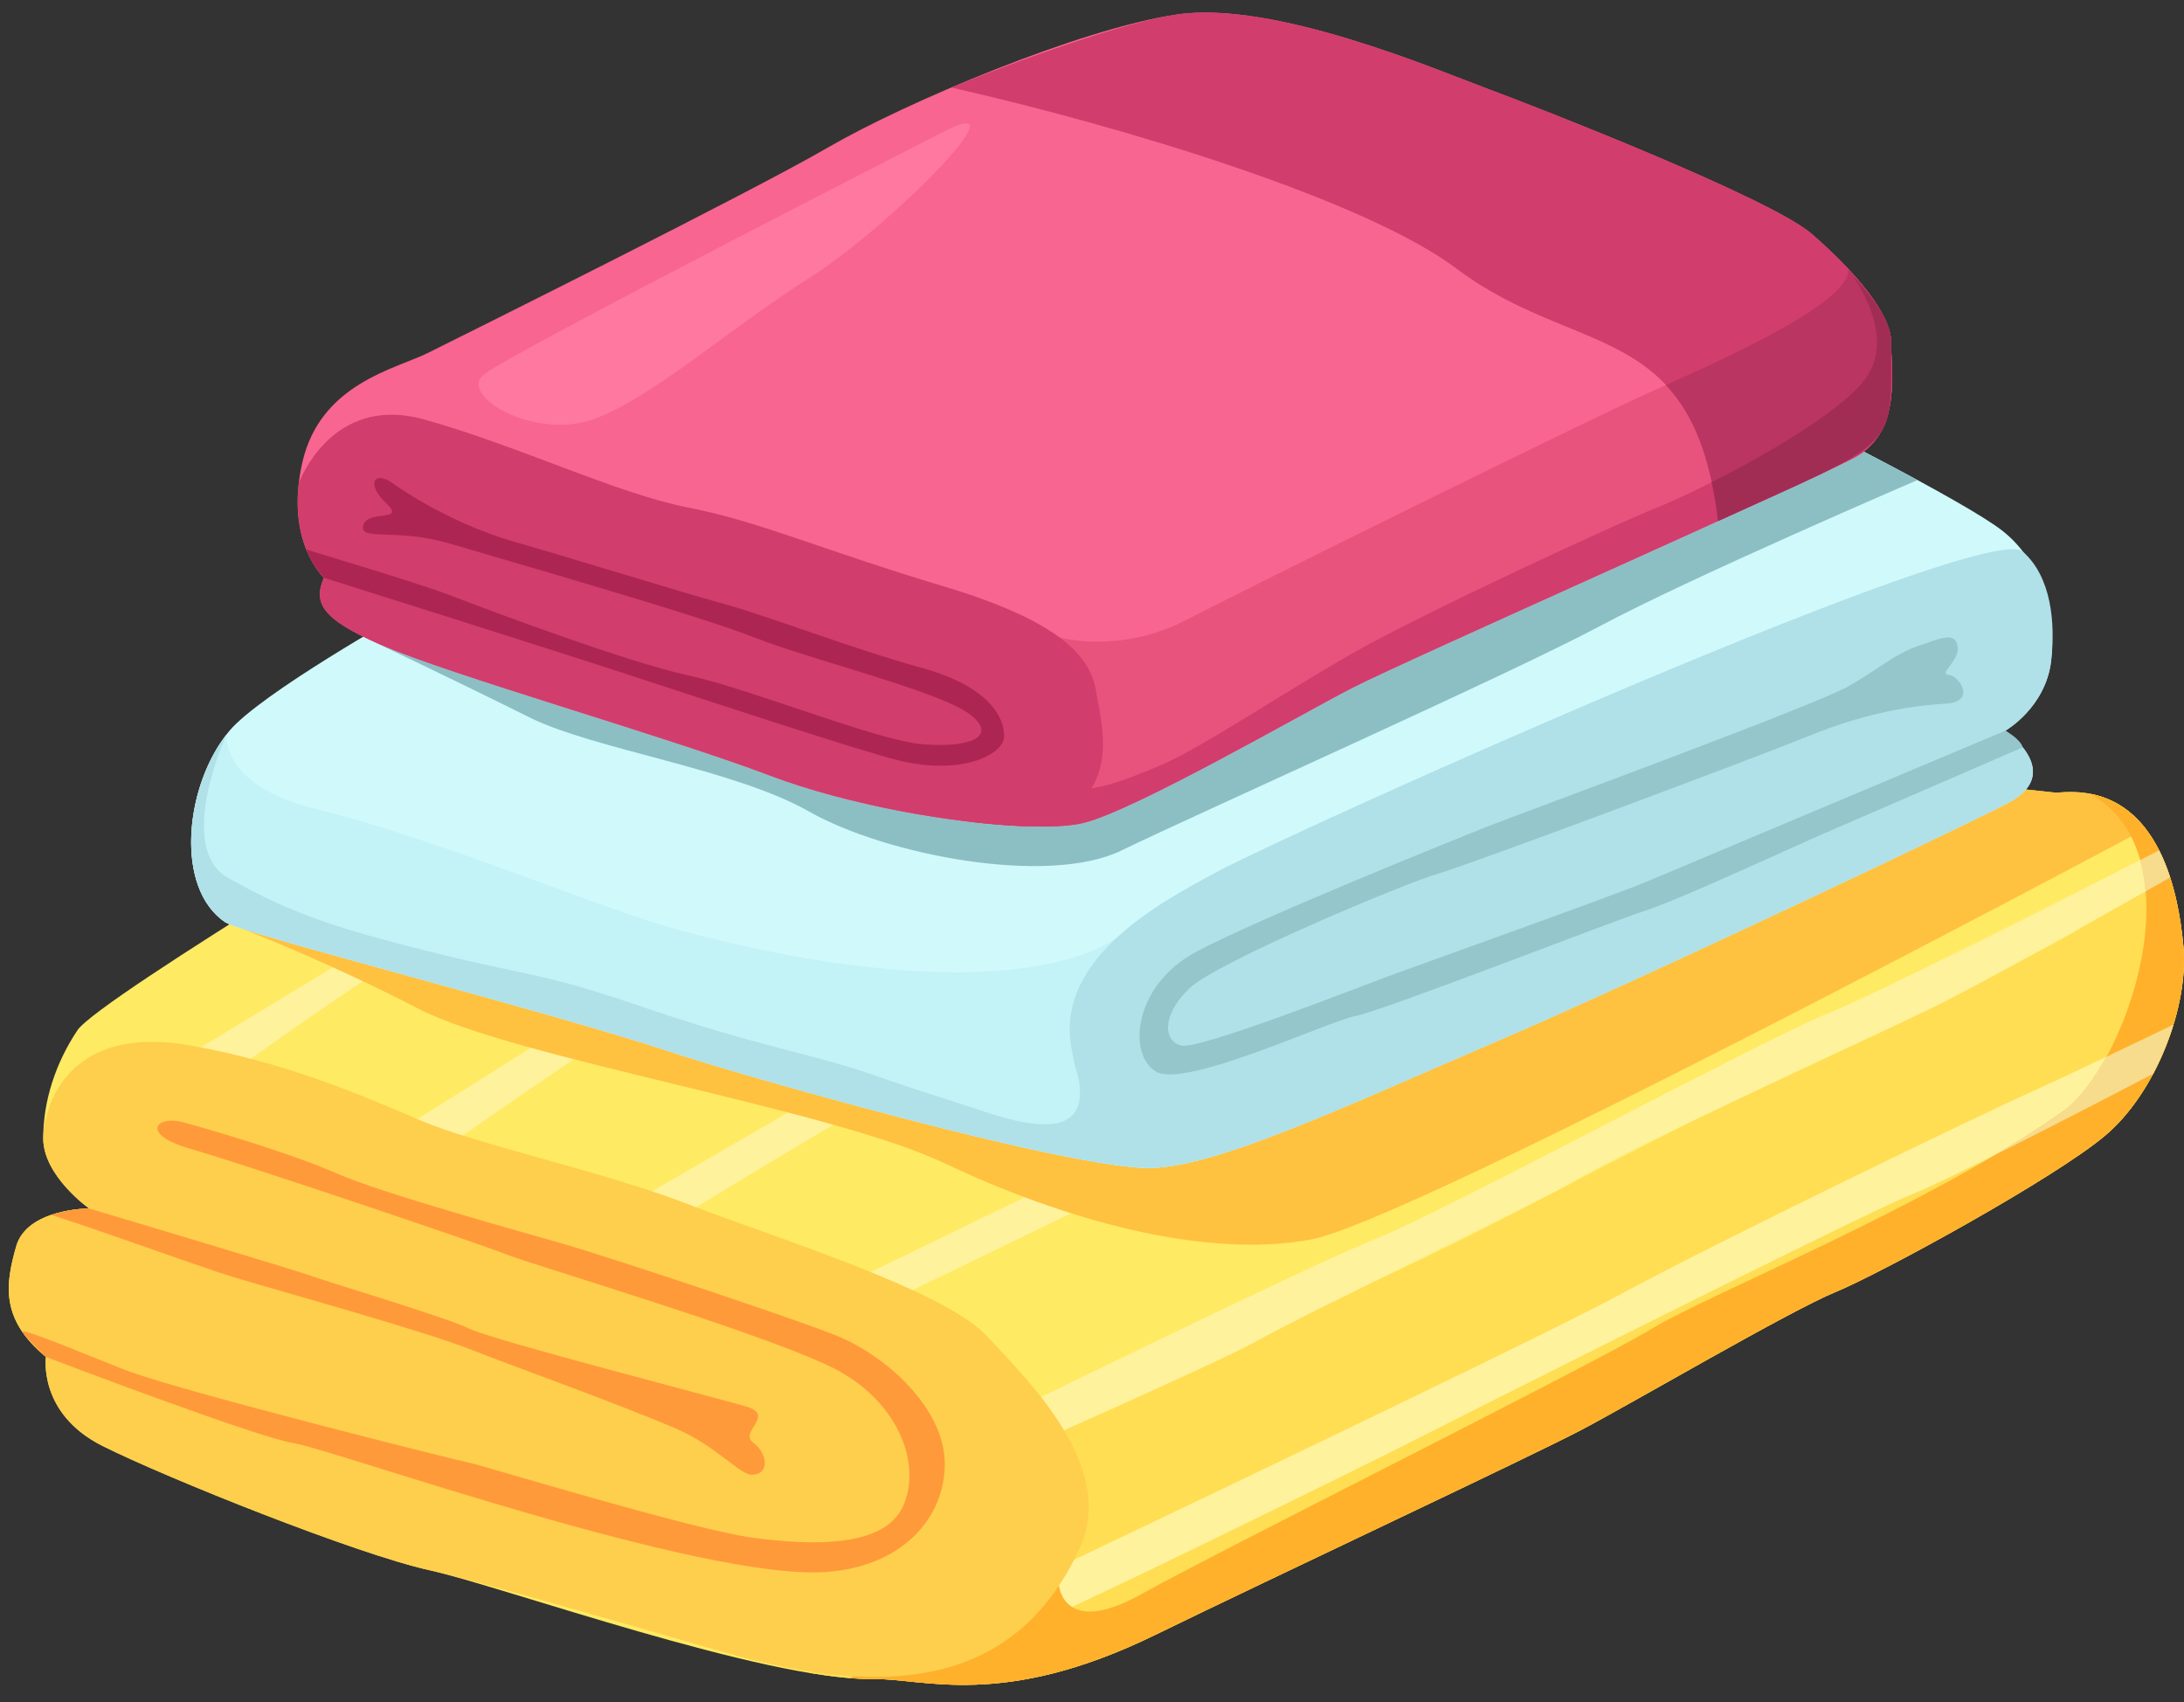
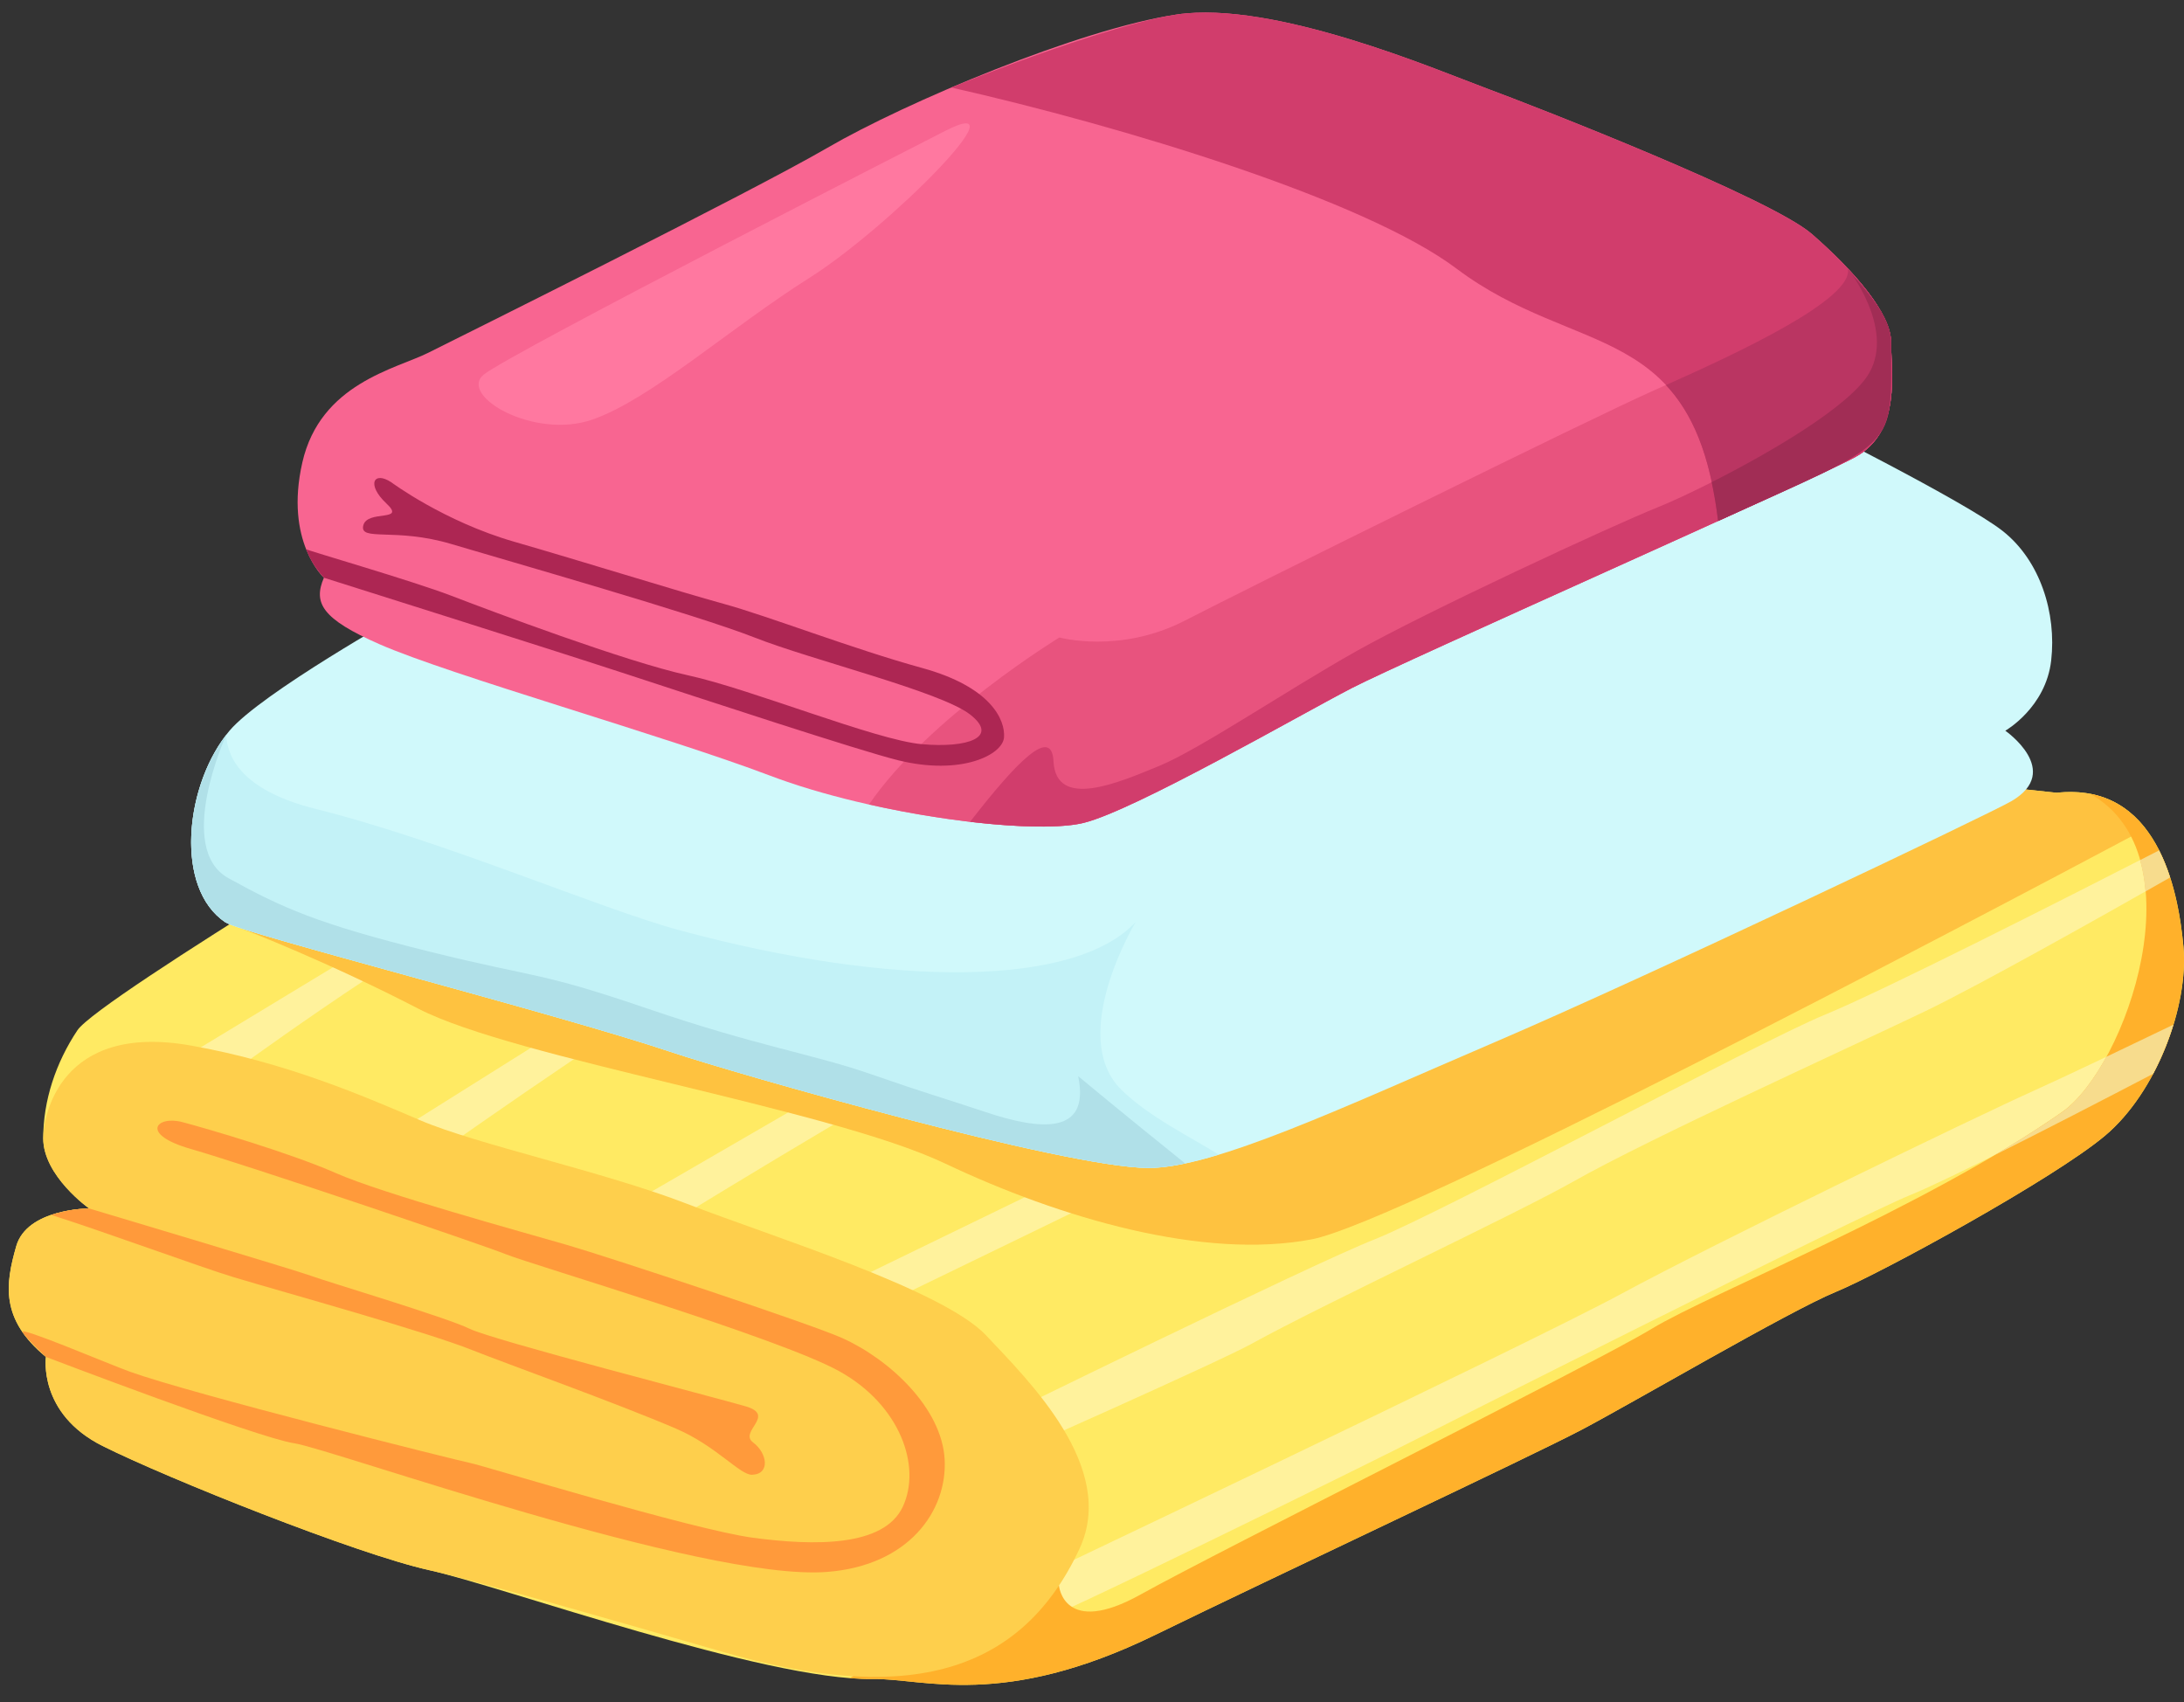
<svg xmlns="http://www.w3.org/2000/svg" height="814.3" preserveAspectRatio="xMidYMid meet" version="1.0" viewBox="-4.2 -6.0 1044.9 814.3" width="1044.9" zoomAndPan="magnify">
  <rect x="-4.2" y="-6.0" width="1044.9" height="814.3" fill="#333333" stroke="none" />
  <defs>
    <clipPath id="a">
      <path d="M 0 343 L 1040.711 343 L 1040.711 800 L 0 800 Z M 0 343" />
    </clipPath>
    <clipPath id="b">
      <path d="M 382 373 L 1040.711 373 L 1040.711 800 L 382 800 Z M 382 373" />
    </clipPath>
    <clipPath id="c">
      <path d="M 402 373 L 1040.711 373 L 1040.711 800 L 402 800 Z M 402 373" />
    </clipPath>
  </defs>
  <g>
    <g clip-path="url(#a)">
      <path d="M 227.164 361.609 C 227.164 361.609 43.164 471.363 32.832 486.859 C 22.504 502.355 16.477 520.434 16.477 538.512 C 16.477 556.586 38.43 572.082 38.43 572.082 C 38.43 572.082 8.73 572.082 3.562 590.156 C -1.602 608.234 -4.184 625.02 17.77 643.098 C 17.77 643.098 13.895 670.215 44.887 685.711 C 75.875 701.203 166.262 737.359 201.125 745.105 C 235.988 752.855 361.668 797.977 413.316 797.184 C 437.922 796.809 475.297 811.82 548.465 776.098 C 604.703 748.641 727.949 690.875 752.48 677.961 C 777.016 665.051 851.906 621.148 873.855 612.109 C 895.809 603.07 978.445 557.879 1002.98 537.219 C 1027.512 516.559 1043.012 475.238 1040.43 446.832 C 1037.84 418.426 1027.512 368.066 979.738 373.23 C 979.738 373.23 611.734 333.203 563.961 346.113 C 516.188 359.027 227.164 361.609 227.164 361.609" fill="#ffea63" />
    </g>
    <g>
      <path d="M 365.109 441.309 C 383.512 432.156 438.332 394.43 493.684 355.246 C 486.027 355.938 478.039 356.625 469.703 357.305 L 190.297 532.578 L 208.035 543.676 C 208.035 543.676 323.574 461.969 365.109 441.309" fill="#fff29c" />
    </g>
    <g>
      <path d="M 325.582 367.02 C 315.359 367.613 351.539 343.02 341.988 343.551 L 79.75 502.355 L 104.281 508.809 C 104.281 508.809 185.523 449.199 227.164 428.754 C 246.621 419.195 283.945 395.176 325.582 367.02" fill="#fff29c" />
    </g>
    <g>
      <path d="M 303.777 586.859 C 303.777 586.859 425.586 511.684 467.117 491.02 C 493.859 477.719 611.898 400.637 692.625 347.395 C 689.25 347.176 685.859 346.949 682.551 346.746 L 279.242 580.406 L 303.777 586.859" fill="#fff29c" />
    </g>
    <g>
      <path d="M 598.824 530.09 C 640.355 509.43 901 365.172 901.055 365.145 L 396.746 610.105 L 421.277 616.559 C 421.277 616.559 557.289 550.746 598.824 530.09" fill="#fff29c" />
    </g>
    <g>
      <path d="M 979.738 373.23 C 979.738 373.23 611.734 333.203 563.961 346.113 C 516.188 359.027 227.164 361.609 227.164 361.609 C 227.164 361.609 160.996 401.078 105.789 436.023 C 115.066 439.555 153.469 454.551 195.961 476.531 C 242.125 500.41 392.395 524.219 447.812 550.52 C 503.23 576.816 571.676 596.715 623.355 586.859 C 665.957 578.738 930.562 439.301 1022.328 390.5 C 1013.27 378.777 999.852 371.059 979.738 373.23" fill="#fec240" />
    </g>
    <g clip-path="url(#b)">
-       <path d="M 1040.43 446.832 C 1038.16 421.93 1029.941 380.172 995.758 373.723 C 1078.73 413.82 945.648 459.918 915.18 474.379 C 884.703 488.84 726.656 571.242 695.668 586.859 C 664.676 602.48 543.828 658.387 506.285 669.785 C 468.742 681.184 447.812 618.91 447.812 618.91 C 447.812 618.91 407.047 703.309 382.996 794.227 C 394.531 796.148 404.961 797.312 413.316 797.184 C 437.922 796.809 475.297 811.82 548.465 776.098 C 604.703 748.641 727.949 690.875 752.48 677.961 C 777.016 665.051 851.906 621.148 873.855 612.109 C 895.809 603.07 978.445 557.879 1002.98 537.219 C 1027.512 516.559 1043.012 475.238 1040.43 446.832" fill="#ffde53" />
-     </g>
+       </g>
    <g>
      <path d="M 473.574 692.168 C 473.574 692.168 578.898 645.539 594.949 636.645 C 627.812 618.434 720.52 575.078 748.605 559.172 C 785.082 538.512 879.023 495.898 916.469 477.941 C 942.199 465.598 1000.238 432.973 1034.039 413.766 C 1032.602 409.312 1030.852 404.953 1028.762 400.805 C 982.059 424.707 896.242 468.223 868.691 479.492 C 837.863 492.098 684.516 574.645 653.484 586.859 C 622.457 599.082 467.473 675.219 467.473 675.219 L 473.574 692.168" fill="#fff29c" />
    </g>
    <g>
      <path d="M 910.012 565.559 C 928.203 558.207 982.637 530.27 1025.891 507.699 C 1029.891 500.184 1033.129 492.203 1035.578 484.191 C 1010.898 496.082 983.305 509.262 969.41 515.508 C 940.879 528.324 815.32 589.152 771.418 612.969 C 727.52 636.789 473.574 757.312 473.574 757.312 C 473.574 757.312 477.449 773.754 485.934 772.461 C 494.422 771.172 654.227 692.223 666.059 686.18 C 677.891 680.141 884.363 575.922 910.012 565.559" fill="#fff29c" />
    </g>
    <g clip-path="url(#c)">
      <path d="M 752.48 677.961 C 777.016 665.051 851.906 621.148 873.855 612.109 C 895.809 603.07 978.445 557.879 1002.98 537.219 C 1027.512 516.559 1043.012 475.238 1040.43 446.832 C 1038.16 421.93 1029.941 380.172 995.758 373.723 C 1048.172 402.93 1013.301 504.359 982.379 525.98 C 916.469 572.082 814.461 612.43 786.055 629.645 C 757.645 646.859 578.594 736.066 541.578 756.727 C 504.562 777.387 502.441 752.457 502.441 752.457 C 502.441 752.457 439.812 774.941 402.262 796.758 C 406.223 797.074 409.941 797.238 413.316 797.184 C 437.922 796.809 475.297 811.82 548.465 776.098 C 604.703 748.641 727.949 690.875 752.48 677.961" fill="#ffb12b" />
    </g>
    <g>
      <path d="M 1003.52 499.555 C 997.023 511.398 989.609 520.926 982.379 525.98 C 972.273 533.051 961.262 539.961 949.852 546.695 C 972.984 535.152 1001.238 520.559 1025.891 507.699 C 1027.84 504.047 1029.59 500.277 1031.172 496.457 C 1032.941 492.18 1034.359 488.191 1035.578 484.191 C 1024.98 489.301 1013.879 494.621 1003.52 499.555" fill="#f7dc8d" />
    </g>
    <g>
      <path d="M 1022.262 420.445 C 1026.41 418.098 1030.391 415.84 1034.039 413.766 C 1032.602 409.312 1030.852 404.953 1028.762 400.805 C 1025.871 402.285 1022.828 403.84 1019.66 405.453 C 1021 410.223 1021.828 415.246 1022.262 420.445" fill="#f7dc8d" />
    </g>
    <g>
      <path d="M 324.652 569.93 C 284.625 554.438 223.938 541.523 196.82 529.898 C 169.703 518.281 132.887 502.305 87.246 494.176 C 24.406 482.984 16.477 527.988 16.477 538.512 C 16.477 556.586 38.43 572.082 38.43 572.082 C 38.43 572.082 8.73 572.082 3.562 590.156 C -1.602 608.234 -4.184 625.02 17.77 643.098 C 17.77 643.098 13.895 670.215 44.887 685.711 C 75.875 701.203 166.262 737.359 201.125 745.105 C 222.688 749.898 288.824 768.977 341.699 784.23 C 425.367 808.379 483.008 797.883 512.312 734.777 C 530.316 696.008 488.207 654.723 467.547 632.77 C 446.891 610.816 364.68 585.426 324.652 569.93" fill="#fecf4c" />
    </g>
    <g>
      <path d="M 38.43 572.082 C 38.43 572.082 35.273 572.141 31.809 572.578 C 25.965 573.316 20.289 575.168 20.289 575.168 C 45.207 583.059 92.656 600.488 107.727 605.008 C 133.551 612.754 199.324 630.895 221.785 639.871 C 237.523 646.16 291.512 665.48 319.488 677.531 C 338.469 685.707 349.863 699.695 355.641 699.484 C 364.414 699.16 362.961 689.152 356.07 683.988 C 349.188 678.824 367.262 671.074 352.629 666.77 C 337.996 662.469 231.684 635.129 220.492 629.645 C 209.301 624.16 151.625 606.945 144.742 604.363 C 137.855 601.777 38.43 572.082 38.43 572.082" fill="#ff9a3b" />
    </g>
    <g>
      <path d="M 17.77 643.098 C 17.77 643.098 8.57 634.434 6.578 631.262 C 4.586 628.09 47.633 646.457 58.012 650.199 C 87.246 660.746 214.465 692.598 220.922 693.887 C 227.379 695.18 327.02 725.738 356.07 729.613 C 385.125 733.484 418.695 734.133 427.734 714.762 C 436.773 695.395 426.445 666.125 397.391 649.984 C 368.34 633.848 250.836 599.195 237.926 594.031 C 225.012 588.867 112.172 550.777 87.246 543.676 C 62.316 536.57 70.707 527.531 82.977 530.762 C 95.242 533.988 134.84 545.609 156.793 555.297 C 178.742 564.977 246.961 583.703 266.977 589.512 C 286.992 595.324 383.367 627.191 398.684 634.059 C 421.496 644.293 446.457 667.633 447.75 692.164 C 449.043 716.699 430.684 742.977 391.367 745.969 C 331.969 750.484 153.992 687 136.562 684.418 C 119.129 681.836 17.77 643.098 17.77 643.098" fill="#ff9a3b" />
    </g>
    <g>
      <path d="M 188.855 287.363 C 188.855 287.363 120.82 325.562 105.602 343.551 C 84.297 368.73 78.902 418.723 103.637 435.211 C 111.383 440.375 261.227 478.57 316.688 497.188 C 348.445 507.848 504.754 552.434 545.023 552.715 C 576.871 552.93 638.852 523.445 711.16 492.457 C 783.473 461.465 947.715 383.375 958.219 377.203 C 982.832 362.738 955.203 343.551 955.203 343.551 C 955.203 343.551 974.574 332.559 977.156 309.961 C 979.738 287.363 971.988 262.184 953.914 247.98 C 935.836 233.777 857.504 194.711 857.504 194.711 L 550.402 309.312 L 188.855 287.363" fill="#d0f9fb" />
    </g>
    <g>
-       <path d="M 913.184 223.648 C 886.426 209.141 857.504 194.711 857.504 194.711 L 550.402 309.312 L 213.301 288.848 C 185.906 294.895 169.648 298.555 169.602 298.566 C 169.621 298.578 217.918 321.586 248.898 337.074 C 279.891 352.57 346.652 361.609 382.996 382.27 C 419.344 402.93 497.051 418.047 532.441 400.805 C 567.836 383.562 717.617 316.801 761.52 293.367 C 805.418 269.934 913.172 223.656 913.184 223.648" fill="#8cbfc4" />
-     </g>
+       </g>
    <g>
      <path d="M 539.191 434.973 C 510.785 466.012 423.883 466.805 321.211 439.082 C 282.504 428.637 208.871 396.473 146.895 380.977 C 113.055 372.52 104.68 357.539 103.996 345.66 C 84.078 371.41 79.555 419.156 103.637 435.211 C 111.383 440.375 261.227 478.57 316.688 497.188 C 348.445 507.848 504.754 552.434 545.023 552.715 C 554.035 552.773 565.535 550.395 578.922 546.34 C 565.113 537.746 545.734 528.379 532.441 515.445 C 506.09 489.801 539.191 434.973 539.191 434.973" fill="#c3f2f7" />
    </g>
    <g>
      <path d="M 545.023 552.715 C 550.168 552.746 556.18 551.938 562.812 550.539 C 535.348 528.508 511.629 508.809 511.629 508.809 C 517.539 537.219 493.375 534.637 467.473 526.027 C 441.574 517.418 441.293 517.852 412.887 507.98 C 384.48 498.117 358.652 494.605 305.715 476.531 C 252.773 458.453 254.066 462.328 201.125 449.188 C 148.184 436.047 130.969 428.375 105.141 414.121 C 79.316 399.863 103.996 345.66 103.996 345.66 C 84.078 371.41 79.555 419.156 103.637 435.211 C 111.383 440.375 261.227 478.57 316.688 497.188 C 348.445 507.848 504.754 552.434 545.023 552.715" fill="#b0e0e8" />
    </g>
    <g>
-       <path d="M 578.922 410.625 C 549.672 426.086 502.844 451.996 508.008 492.402 C 512.562 528.031 532.789 544.867 562.922 550.52 C 597.355 543.242 650.598 518.41 711.16 492.453 C 783.473 461.465 947.715 383.375 958.219 377.203 C 982.832 362.738 955.203 343.551 955.203 343.551 C 955.203 343.551 974.574 332.559 977.156 309.961 C 979.219 291.926 977.246 269.855 963.551 257.867 C 946.031 242.539 619.055 389.414 578.922 410.625" fill="#b0e0e8" />
-     </g>
+       </g>
    <g>
-       <path d="M 955.203 343.551 C 955.203 343.551 962.395 347.418 963.535 351.5 C 963.535 351.5 880.742 387.434 868.691 392.602 C 856.641 397.766 798.105 424.879 783.039 429.613 C 767.977 434.352 657.789 477.391 644.449 479.973 C 631.105 482.555 562.668 514.836 548.898 506.656 C 535.125 498.48 538.137 465.434 567.836 449.461 C 597.531 433.488 693.945 394.777 706.855 389.613 C 719.77 384.449 864.816 331.266 880.312 322.227 C 895.809 313.188 902.266 306.922 913.453 303.051 C 924.645 299.176 931.102 296.164 932.395 303.051 C 933.684 309.938 922.926 316.391 928.09 316.824 C 933.254 317.254 941.434 329.734 926.797 330.594 C 912.164 331.457 889.781 334.469 862.234 345.66 C 834.688 356.852 698.68 407.691 683.613 411.996 C 668.551 416.301 578.164 454.066 564.82 466.805 C 551.48 479.543 552.34 492.023 560.949 494.176 C 569.555 496.328 647.031 465.77 659.941 461.035 C 672.855 456.301 769.27 421.867 783.473 415.84 C 797.676 409.816 955.203 343.551 955.203 343.551" fill="#94c6cc" />
-     </g>
+       </g>
    <g>
      <path d="M 150.766 270.363 C 150.766 270.363 131.828 253.145 140.438 215.27 C 149.043 177.395 185.199 170.508 200.691 162.758 C 216.188 155.012 354.781 86.148 391.797 64.625 C 428.812 43.105 512.312 7.812 558.797 0.926 C 605.281 -5.965 683.613 27.609 706.855 36.219 C 730.102 44.828 842.867 88.73 862.664 105.945 C 882.465 123.164 900.543 143.82 900.543 157.594 C 900.543 171.367 905.707 200.637 883.324 212.688 C 860.945 224.738 667.355 310.309 642.391 323.219 C 617.426 336.133 538.652 381.605 514.254 387.633 C 489.855 393.66 414.18 383.992 364.25 365.055 C 314.32 346.113 210.996 316.926 177.449 302.215 C 149.68 290.031 145.602 282.414 150.766 270.363" fill="#f86591" />
    </g>
    <g>
      <path d="M 900.543 157.594 C 900.543 148.051 891.781 135.203 879.863 122.48 C 883.121 138.109 817.867 167.078 786.914 180.836 C 755.926 194.609 594.09 274.664 562.812 290.812 C 531.531 306.957 502.66 298.938 502.66 298.938 C 502.66 298.938 440.055 337.164 411.566 378.832 C 453.246 388.203 496.828 391.938 514.254 387.633 C 538.652 381.605 617.426 336.133 642.391 323.219 C 667.355 310.309 860.945 224.738 883.324 212.688 C 905.707 200.637 900.543 171.367 900.543 157.594" fill="#e8537e" />
    </g>
    <g>
      <path d="M 879.867 122.484 C 879.879 122.496 902.262 150.715 890.215 172.227 C 878.16 193.75 810.156 228.184 788.637 236.789 C 767.113 245.398 678.02 286.719 644.449 305.656 C 610.875 324.594 569.715 352.406 550.617 360.297 C 530.82 368.473 500.996 381.43 499.828 358.164 C 498.988 341.359 482.641 357.863 459.914 387.141 C 483.473 389.898 503.684 390.242 514.254 387.633 C 538.652 381.605 617.426 336.133 642.391 323.219 C 667.355 310.309 860.945 224.738 883.324 212.688 C 905.707 200.637 900.543 171.367 900.543 157.594 C 900.543 148.051 891.785 135.203 879.867 122.484" fill="#d13d6c" />
    </g>
    <g>
-       <path d="M 485.965 389.234 C 535.301 380.695 522.641 340.086 520.355 325.457 C 518.066 310.82 508.008 292.742 447.812 274.664 C 387.617 256.59 359.945 243.676 325.039 236.789 C 290.133 229.902 244.594 207.523 198.973 194.711 C 158.504 183.344 142.039 217.059 138.824 224.836 C 135.117 256.016 150.766 270.363 150.766 270.363 C 145.602 282.414 149.68 290.031 177.449 302.215 C 210.996 316.926 314.32 346.113 364.25 365.055 C 401.137 379.043 452.031 387.953 485.965 389.234" fill="#d13d6c" />
-     </g>
+       </g>
    <g>
      <path d="M 183.047 224.738 C 183.047 224.738 208.227 243.461 241.797 253.145 C 275.371 262.832 320.805 277.035 341.988 282.844 C 363.172 288.652 404.027 304.496 436.953 313.535 C 469.883 322.574 476.805 338.336 476.156 346.746 C 475.512 355.152 455.496 365.145 425.402 357.664 C 406.715 353.02 332.832 328.684 295.383 316.418 C 257.938 304.148 150.766 270.363 150.766 270.363 C 150.766 270.363 147.91 267.25 145.648 263.578 C 143.387 259.906 142.223 256.496 142.328 256.75 C 142.531 257.227 193.184 271.871 211.68 278.969 C 230.176 286.074 295.297 310.605 325.039 317.062 C 354.781 323.52 414.824 348.051 436.773 349.988 C 458.727 351.926 474.016 346.762 459.914 335.785 C 445.812 324.809 384.48 309.867 356.719 298.938 C 328.957 288.008 238.367 262.188 211.668 254.223 C 184.973 246.258 167.773 253.145 169.598 245.398 C 171.426 237.652 190.363 243.895 180.68 234.855 C 170.996 225.816 174.555 219.086 183.047 224.738" fill="#ad2653" />
    </g>
    <g>
      <path d="M 862.664 105.945 C 842.867 88.73 730.102 44.828 706.855 36.219 C 683.613 27.609 605.281 -5.965 558.797 0.926 C 533.848 4.621 484.281 22.316 450.914 35.859 C 532.441 54.297 648.648 89.414 692.625 122.484 C 750.188 165.766 806.395 146.168 817.789 243.227 C 850.074 228.57 875.969 216.648 883.324 212.688 C 905.707 200.637 900.543 171.367 900.543 157.594 C 900.543 143.82 882.465 123.16 862.664 105.945" fill="#d13d6c" />
    </g>
    <g>
      <path d="M 900.543 157.594 C 900.543 153.98 898.801 148.988 897.184 145.738 C 895.848 143.043 894.09 140.258 892.379 137.77 C 885.09 127.129 884.562 128.742 879.863 122.48 C 882.93 137.176 825.445 163.652 792.836 178.203 C 805.094 191.285 813.973 210.68 817.789 243.227 C 905.953 203.203 900.543 210.148 900.543 157.594" fill="#ba3562" />
    </g>
    <g>
      <path d="M 879.879 122.5 C 880.039 122.703 902.223 150.785 890.215 172.227 C 881.461 187.855 843.25 210.254 814.711 224.664 C 815.93 230.363 816.996 236.449 817.789 243.227 C 904.824 203.398 900.543 210.707 900.543 157.594 C 900.543 144.375 887.328 132.426 879.879 122.5" fill="#a12d55" />
    </g>
    <g>
      <path d="M 447.812 56.719 C 447.812 56.719 239.203 163.215 227.164 173.258 C 215.121 183.301 251.305 204.441 279.242 194.711 C 307.184 184.977 344.992 150.965 382.996 126.961 C 421 102.961 486.832 36.719 447.812 56.719" fill="#ff78a0" />
    </g>
  </g>
</svg>